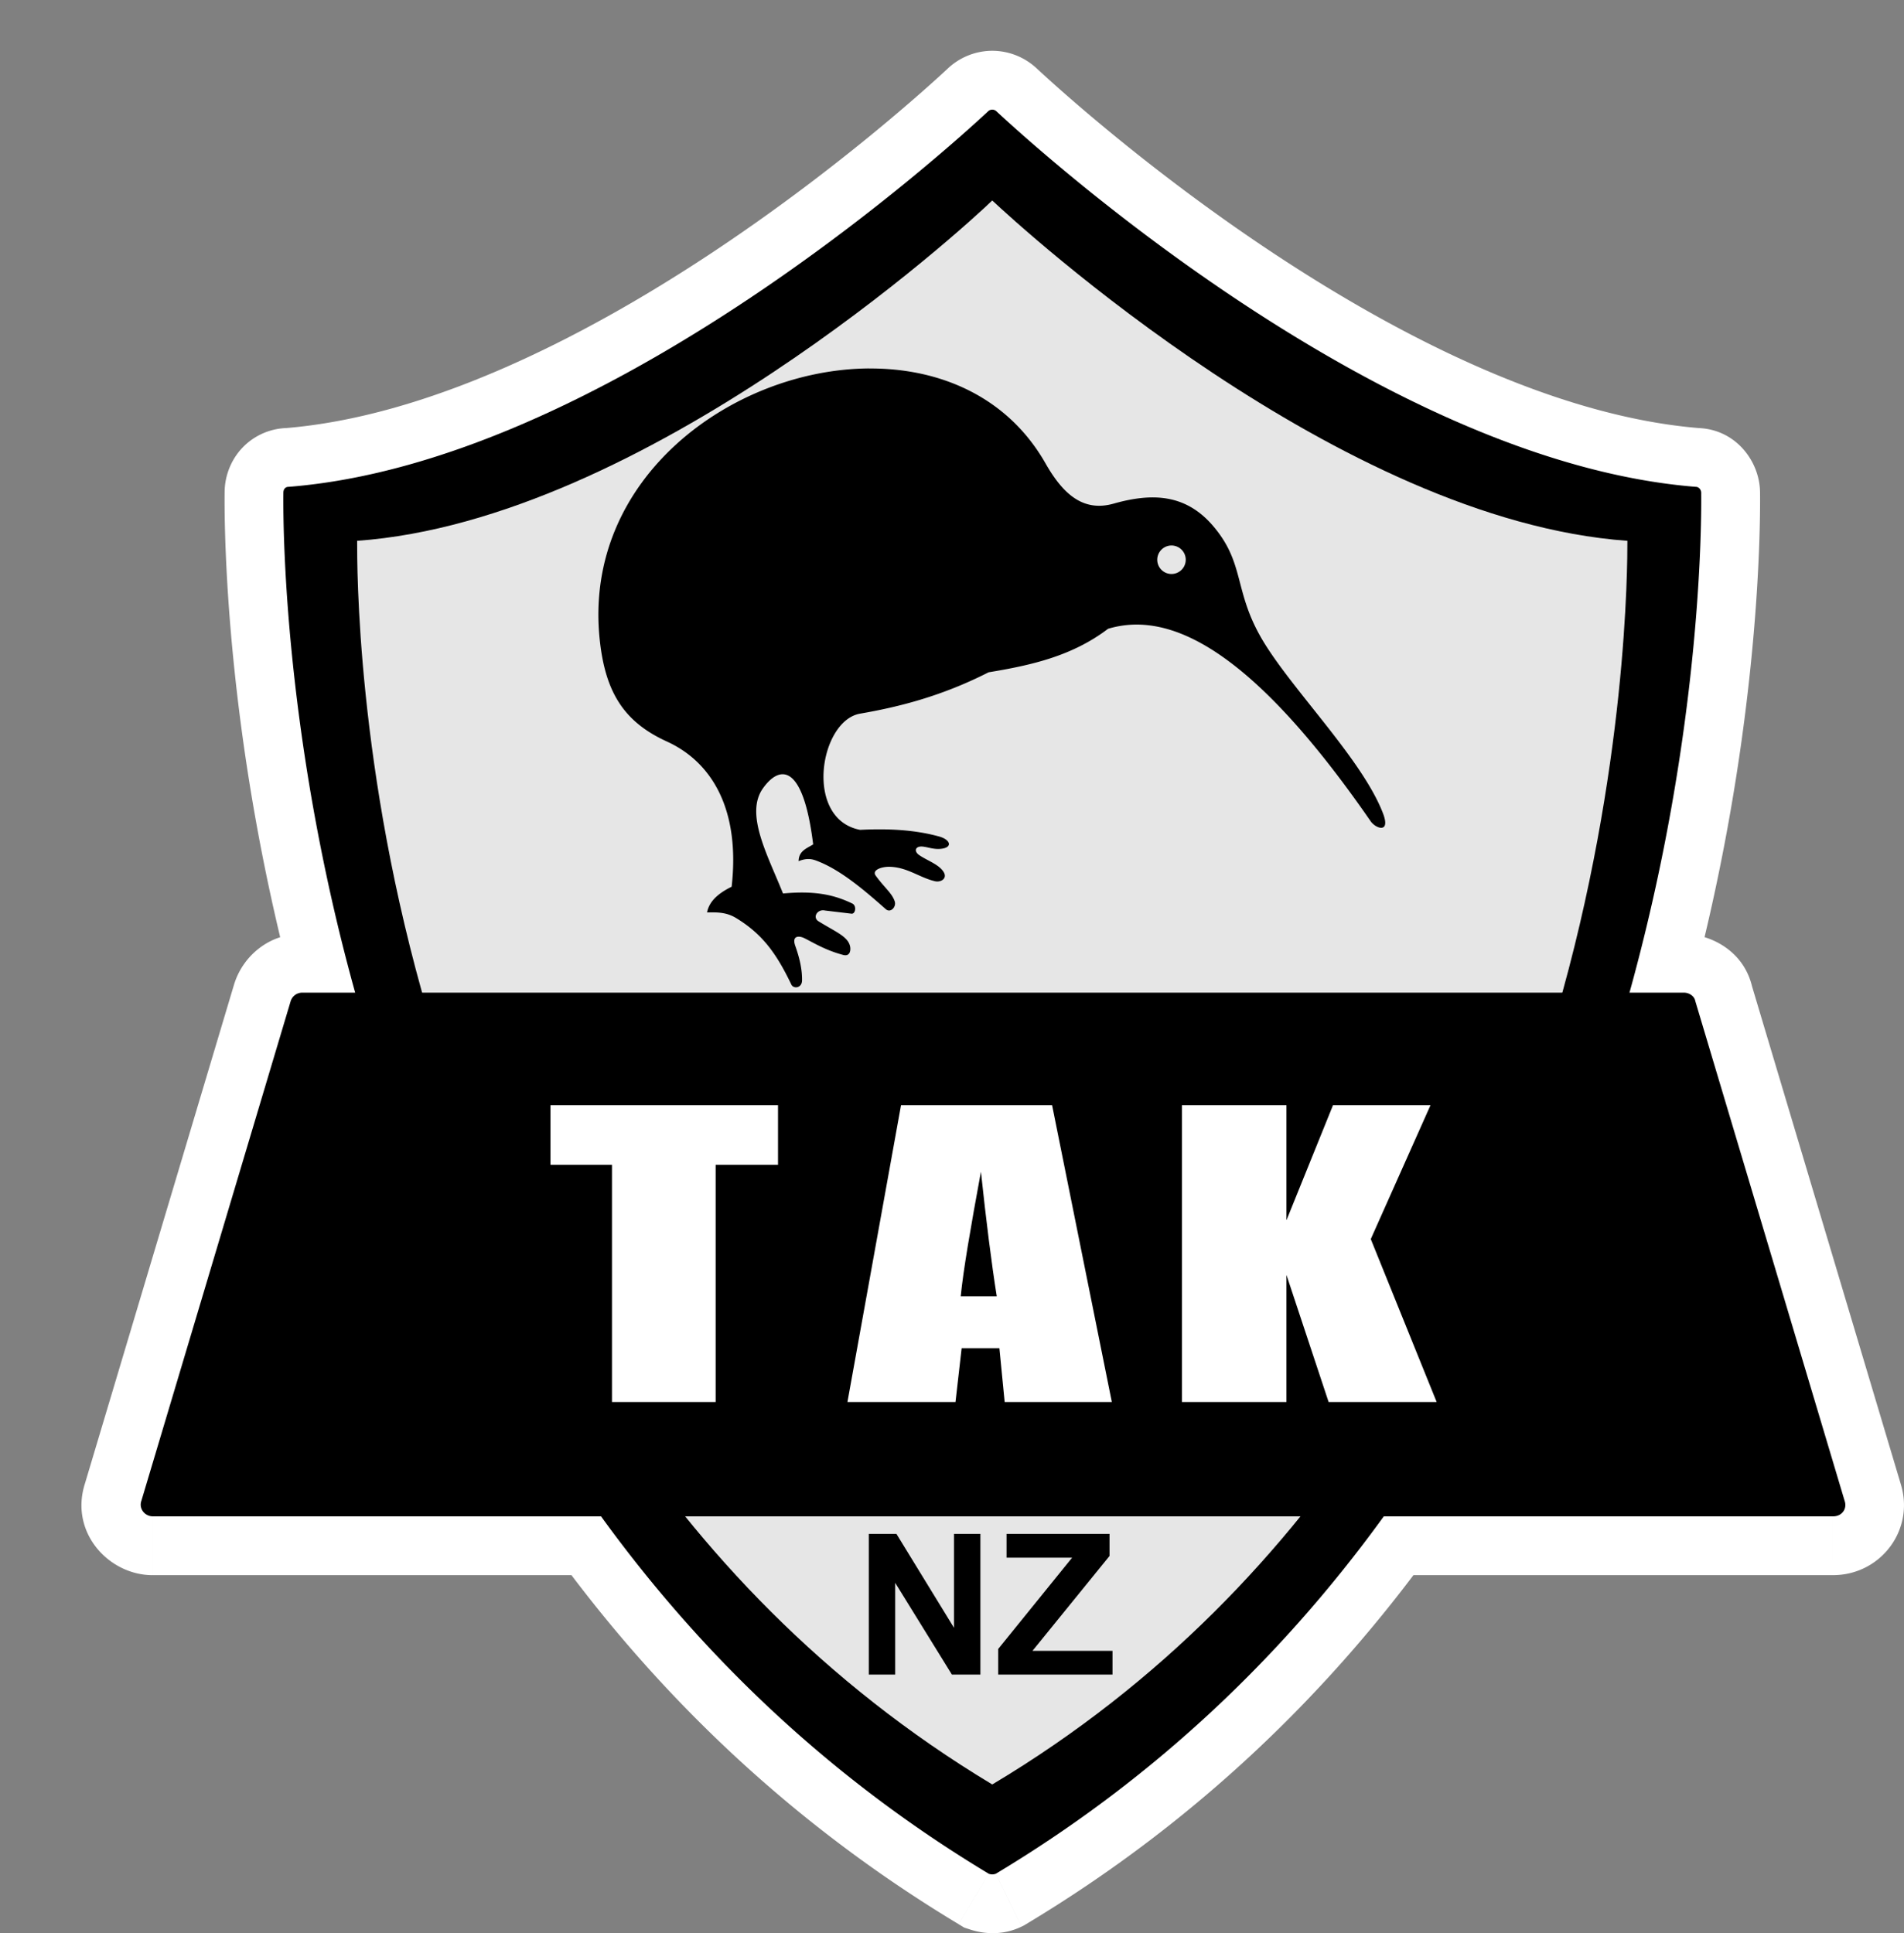
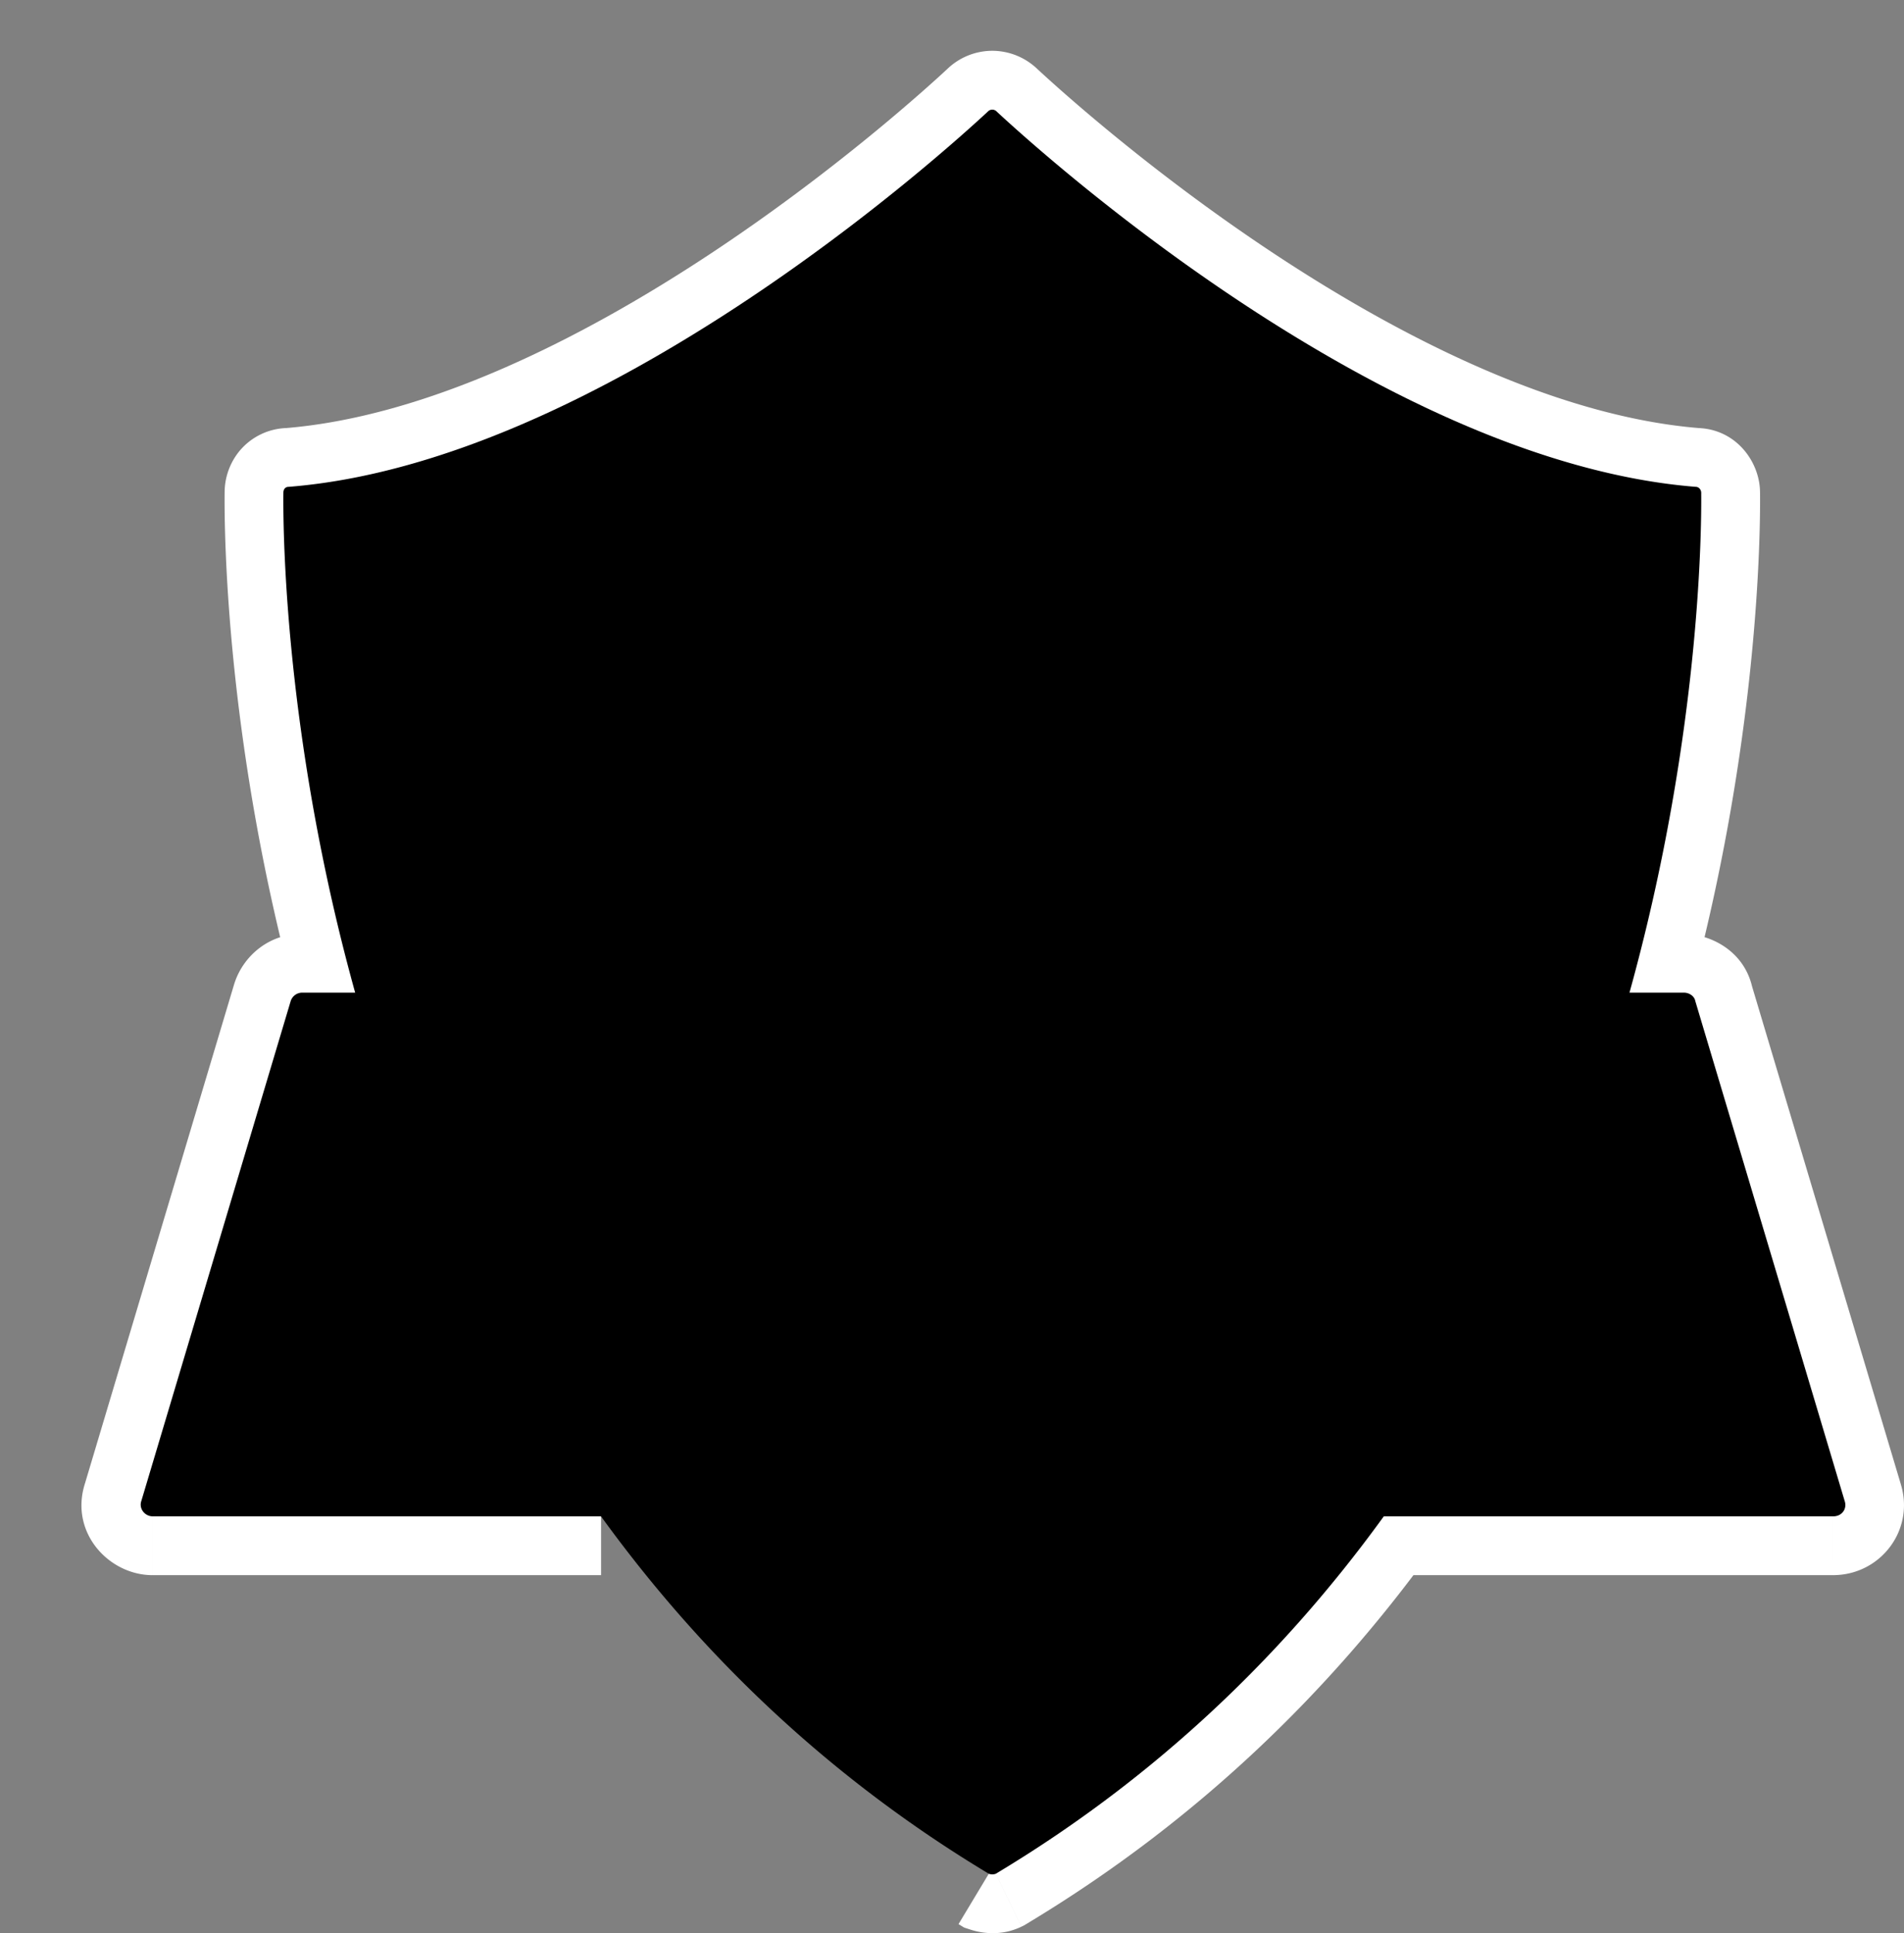
<svg xmlns="http://www.w3.org/2000/svg" viewBox="-0.005 -0.005 1024 1039.657" width="1024" height="1039.657">
  <rect x="-0.005" y="-0.005" width="1024" height="1039.657" fill="#808080" stroke="none" />
  <g transform="translate(540 540)" />
  <g transform="translate(540 540)" />
  <path fill="none" d="M-.005-.005H98.78V98.78H-.005z" vector-effect="non-scaling-stroke" />
-   <path fill="#fff" fill-rule="evenodd" d="M744.151 815.498c-52.086 71.967-120.038 139.008-208.671 192.21a5.33 5.33 0 0 1-3.784 0c-88.55-53.253-156.462-120.289-208.538-192.21H81.925c-4.255 0-7.557-4.132-6.144-8.253l80.323-268.81a6.5 6.5 0 0 1 6.144-4.593h28.682c-38.139-137.324-38.825-249.477-38.61-268.81 0-1.828.942-3.21 2.831-3.21C323.804 248.51 508.533 81.081 531.215 59.976a3.25 3.25 0 0 1 4.726 0C558.617 81.081 743.342 248.51 912.01 261.817c1.413 0 2.831 1.382 2.831 3.21.215 19.318-.471 131.497-38.564 268.81h29.117c2.831 0 5.673 1.828 6.144 4.593l80.317 268.81c1.423 4.132-1.413 8.253-6.139 8.253z" vector-effect="non-scaling-stroke" />
-   <path fill="#fff" d="m535.572 1007.688 13.809 28.452 1.26-.614 1.198-.722zm208.671-192.205v-31.621h-16.148l-9.467 13.087zm-212.449 192.205-16.297 27.105 3.108 1.879 3.446 1.106zm-208.532-192.2 25.615-18.545-9.467-13.076h-16.148zm-247.383-8.259 29.906 10.266.205-.609.184-.609zm80.323-268.81-29.906-10.266-.205.609-.184.62zm34.821-4.593v31.621h41.6l-11.131-40.084zm-38.61-268.805 31.611.358v-.358zm2.831-3.21v31.621h1.249l1.249-.102zM531.313 59.97l21.54 23.148.246-.225.236-.236zm4.726 0-22.036 22.687.246.236.246.225zm376.069 201.841-2.478 31.519 1.239.102h1.249zm2.831 3.21h-31.621v.358zm-38.564 268.81-30.469-8.453-11.116 40.069h41.585zm35.251 4.593-31.165 5.345.328 1.879.538 1.818zm80.323 268.81-30.3 9.052.184.609.205.609zm-440.11 227.569c92.677-55.613 163.692-125.727 218.01-200.781l-51.231-37.084c-49.859 68.89-114.739 132.864-199.327 183.624zm-29.793 2.975c5.919 1.915 16.44 3.635 27.32-1.638l-27.617-56.888a28.16 28.16 0 0 1 12.093-2.831 25.1 25.1 0 0 1 7.67 1.188zM297.647 834.022c54.298 74.998 125.271 145.085 217.846 200.75l32.589-54.195c-84.516-50.826-149.361-114.806-199.214-183.649zm25.615-50.166H82.022v63.237h241.239zm-241.239 0c15.13 0 30.126 15.078 23.762 33.633l-59.817-20.526c-9.196 26.803 12.416 50.145 36.05 50.145zm24.156 32.42 80.323-268.81-60.6-18.104-80.323 268.81zm79.928-267.592a25.19 25.19 0 0 1-23.762 16.768v-63.236c-17.7 0-31.176 11.745-36.05 25.943zm-23.762 16.768h28.682v-63.236h-28.682zm-41.539-300.79c-.236 21.043.548 136.428 39.757 277.622l60.933-16.927c-37.059-133.448-37.652-242.376-37.453-259.983zm34.452-34.478a34.25 34.25 0 0 0-26.527 12.436 35.23 35.23 0 0 0-7.926 22.405h63.237c0 4.111-1.034 11.167-6.513 17.812a28.98 28.98 0 0 1-22.282 10.588zM509.773 36.818c-10.67 9.938-61.082 55.772-129.137 100.593-68.889 45.358-151.721 86.876-227.876 92.887l4.977 63.048c92.503-7.296 186.368-56.151 257.679-103.101 72.141-47.503 125.435-95.939 137.436-107.105zm48.292.461a35.07 35.07 0 0 0-24.392-9.969 35.02 35.02 0 0 0-24.392 9.969l44.058 45.368a28.26 28.26 0 0 1-19.661 7.905 28.26 28.26 0 0 1-19.661-7.905zm356.531 193.004c-76.155-6.006-158.986-47.514-227.876-92.887-68.055-44.81-118.467-90.655-129.137-100.582l-43.08 46.305c12.006 11.167 65.295 59.602 137.436 107.105 71.311 46.956 165.176 95.816 257.679 103.101zm31.974 34.739c0-16.988-13.353-34.842-34.452-34.842v63.237c-18.258 0-28.785-15.078-28.785-28.411zM906.859 542.29c39.158-141.184 39.941-256.579 39.711-277.622l-63.237.722c.205 17.597-.404 126.556-37.422 260.004zm-30.469 23.168h29.117v-63.237H876.39zm29.117 0a24.68 24.68 0 0 1-14.438-4.639 26.42 26.42 0 0 1-10.578-17.039l62.326-10.701c-3.784-22.036-23.654-30.858-37.309-30.858zm-24.156-17.981 80.323 268.81 60.6-18.104-80.323-268.81zm80.696 270.024a25.5 25.5 0 0 1 3.538-23.148 25.19 25.19 0 0 1 20.229-10.486v63.237c25.907 0 44.677-25.006 36.055-50.145zm23.762-33.633H744.243v63.237h241.572z" vector-effect="non-scaling-stroke" />
+   <path fill="#fff" d="m535.572 1007.688 13.809 28.452 1.26-.614 1.198-.722zm208.671-192.205v-31.621h-16.148l-9.467 13.087zm-212.449 192.205-16.297 27.105 3.108 1.879 3.446 1.106zm-208.532-192.2 25.615-18.545-9.467-13.076h-16.148zm-247.383-8.259 29.906 10.266.205-.609.184-.609zm80.323-268.81-29.906-10.266-.205.609-.184.62zm34.821-4.593v31.621h41.6l-11.131-40.084zm-38.61-268.805 31.611.358v-.358zm2.831-3.21v31.621h1.249l1.249-.102zM531.313 59.97l21.54 23.148.246-.225.236-.236zm4.726 0-22.036 22.687.246.236.246.225zm376.069 201.841-2.478 31.519 1.239.102h1.249zm2.831 3.21h-31.621v.358zm-38.564 268.81-30.469-8.453-11.116 40.069h41.585zm35.251 4.593-31.165 5.345.328 1.879.538 1.818zm80.323 268.81-30.3 9.052.184.609.205.609zm-440.11 227.569c92.677-55.613 163.692-125.727 218.01-200.781l-51.231-37.084c-49.859 68.89-114.739 132.864-199.327 183.624zm-29.793 2.975c5.919 1.915 16.44 3.635 27.32-1.638l-27.617-56.888a28.16 28.16 0 0 1 12.093-2.831 25.1 25.1 0 0 1 7.67 1.188zM297.647 834.022l32.589-54.195c-84.516-50.826-149.361-114.806-199.214-183.649zm25.615-50.166H82.022v63.237h241.239zm-241.239 0c15.13 0 30.126 15.078 23.762 33.633l-59.817-20.526c-9.196 26.803 12.416 50.145 36.05 50.145zm24.156 32.42 80.323-268.81-60.6-18.104-80.323 268.81zm79.928-267.592a25.19 25.19 0 0 1-23.762 16.768v-63.236c-17.7 0-31.176 11.745-36.05 25.943zm-23.762 16.768h28.682v-63.236h-28.682zm-41.539-300.79c-.236 21.043.548 136.428 39.757 277.622l60.933-16.927c-37.059-133.448-37.652-242.376-37.453-259.983zm34.452-34.478a34.25 34.25 0 0 0-26.527 12.436 35.23 35.23 0 0 0-7.926 22.405h63.237c0 4.111-1.034 11.167-6.513 17.812a28.98 28.98 0 0 1-22.282 10.588zM509.773 36.818c-10.67 9.938-61.082 55.772-129.137 100.593-68.889 45.358-151.721 86.876-227.876 92.887l4.977 63.048c92.503-7.296 186.368-56.151 257.679-103.101 72.141-47.503 125.435-95.939 137.436-107.105zm48.292.461a35.07 35.07 0 0 0-24.392-9.969 35.02 35.02 0 0 0-24.392 9.969l44.058 45.368a28.26 28.26 0 0 1-19.661 7.905 28.26 28.26 0 0 1-19.661-7.905zm356.531 193.004c-76.155-6.006-158.986-47.514-227.876-92.887-68.055-44.81-118.467-90.655-129.137-100.582l-43.08 46.305c12.006 11.167 65.295 59.602 137.436 107.105 71.311 46.956 165.176 95.816 257.679 103.101zm31.974 34.739c0-16.988-13.353-34.842-34.452-34.842v63.237c-18.258 0-28.785-15.078-28.785-28.411zM906.859 542.29c39.158-141.184 39.941-256.579 39.711-277.622l-63.237.722c.205 17.597-.404 126.556-37.422 260.004zm-30.469 23.168h29.117v-63.237H876.39zm29.117 0a24.68 24.68 0 0 1-14.438-4.639 26.42 26.42 0 0 1-10.578-17.039l62.326-10.701c-3.784-22.036-23.654-30.858-37.309-30.858zm-24.156-17.981 80.323 268.81 60.6-18.104-80.323-268.81zm80.696 270.024a25.5 25.5 0 0 1 3.538-23.148 25.19 25.19 0 0 1 20.229-10.486v63.237c25.907 0 44.677-25.006 36.055-50.145zm23.762-33.633H744.243v63.237h241.572z" vector-effect="non-scaling-stroke" />
  <path d="M535.552 1007.698c376.059-225.69 379.843-700.928 379.372-742.666 0-1.828-1.413-3.21-2.831-3.21C743.425 248.51 558.711 81.081 536.024 59.976a3.25 3.25 0 0 0-4.726 0C508.622 81.081 323.897 248.51 155.229 261.817c-1.889 0-2.831 1.382-2.831 3.21-.471 41.743 3.313 516.516 379.372 742.666a5.27 5.27 0 0 0 3.773 0" vector-effect="non-scaling-stroke" />
-   <path fill="#e6e6e6" d="M534.159 961.408c355.758-211.922 342.999-672.02 342.999-672.02-162.524-11.008-342.999-183.496-342.999-183.496S353.69 278.83 191.165 289.388c-.471 0-12.759 459.633 342.994 672.02" vector-effect="non-scaling-stroke" />
  <path d="m534.118 962.877-.942-.456c-184.253-109.635-267.878-287.16-305.664-416.522-41.103-139.904-38.272-255.503-38.272-256.881v-1.372h1.413c160.148-10.547 340.618-181.658 342.047-183.04l.942-.922.942.922c1.889 1.828 182.354 172.477 342.052 183.035h1.413v1.372c0 1.382 2.831 116.972-38.272 256.881-37.791 129.362-121.421 306.432-305.664 416.522zm-342.051-672.02c0 13.307-.471 122.936 38.272 254.587 37.791 128.44 120.955 304.589 303.309 414.234 182.84-109.189 265.989-285.338 303.309-414.244 38.272-131.656 38.272-241.746 38.272-254.587-154.491-11.008-326.451-168.817-341.581-183.035-14.643 14.213-187.09 172.012-341.586 183.035z" vector-effect="non-scaling-stroke" />
  <path d="M985.923 815.483H82.145c-4.255 0-7.557-4.132-6.144-8.253l80.317-268.81a6.5 6.5 0 0 1 6.144-4.582H905.62c2.831 0 5.668 1.828 6.144 4.582l80.323 268.81c1.413 4.132-1.413 8.253-6.149 8.253z" vector-effect="non-scaling-stroke" />
-   <path fill="#fff" d="M418.422 594.35v32.108h-33.541v127.519h-55.752V626.458h-33.075V594.35zm147.4 0 32.128 159.636h-57.631l-2.831-28.897h-20.311l-3.302 28.897h-58.108l28.815-159.636zm-29.763 102.758c-2.831-17.889-5.668-40.361-8.504-66.98-5.668 30.735-9.446 52.746-10.87 66.98zM769.347 594.35l-32.128 72.018 35.43 87.619h-58.107l-22.676-68.352v68.352h-56.218V594.351h56.218v61.921l25.047-61.921z" vector-effect="non-scaling-stroke" />
  <path d="M467.261 198.139c-73.277.538-153.979 58.993-144.712 145.981 2.975 27.93 12.815 44.058 36.07 54.646 25.108 11.443 39.434 37.724 34.862 78.106-6.871 3.374-12.037 7.624-13.23 13.839 5.212-.113 10.332-.215 15.621 3 14.06 8.556 21.642 18.924 29.716 35.768 1.188 2.468 5.663 1.961 5.75-2.125.123-5.852-1.28-12.073-3.615-18.621-2.043-5.75 2.115-5.524 4.787-4.224 4.424 2.156 11.3 6.523 21.012 9.062 3.727.978 4.147-2.683 3.615-4.828-1.29-5.202-7.613-7.511-16.957-13.297-3.333-2.063-.64-6.728 3.569-5.77l13.993 1.674c2.324.527 3.159-4.224.609-5.448-9.815-4.705-19.978-6.984-37.248-5.391-8.028-20.239-20.618-42.604-10.839-56.474 8.735-12.396 21.581-14.341 27.064 30.075-3.456 2.145-7.762 3.482-7.834 9.006 4.977-1.961 7.752-.968 10.23 0 12.385 4.838 24.53 15.094 36.634 25.8 2.58 2.278 5.821-1.188 4.828-4.178-1.485-4.49-5.571-7.368-10.23-13.839-2.237-3.108 3.482-4.874 7.526-4.751 9.58.271 15.821 5.719 24.325 7.762 3.098.742 6.738-1.362 4.787-4.787-2.406-4.209-8.996-6.308-13.261-9.277-3.011-2.094-2.089-4.931 1.864-4.562 2.693.246 5.862 1.572 9.61 1.224 6.871-.64 5.335-4.951-.609-6.615-13.158-3.671-27.581-4.367-42.644-3.615-30.31-5.78-21.821-58.701 0-62.49 20.449-3.548 43.54-9.216 69.1-22.231 22.6-3.748 44.831-8.607 64.266-23.404 33.265-10.004 77.373 11.136 141.235 103.511 2.714 3.932 10.941 6.871 6.584-4.393-10.993-28.436-47.145-64.543-63.708-91.336-17.004-27.505-9.917-42.348-27.628-63.089-14.746-17.275-32.85-17.843-53.478-12.006-16.225 4.582-27.131-4.915-36.634-21.632-20.306-35.692-56.668-51.323-95.043-51.041m162.775 95.196a7.66 7.66 0 0 1 6.666 11.469 7.68 7.68 0 0 1-6.625 3.85 7.66 7.66 0 0 1-6.666-11.469 7.68 7.68 0 0 1 6.625-3.85" vector-effect="non-scaling-stroke" />
  <path d="M467.246 900.572v-75.663h14.863l30.966 50.529v-50.529h14.193v75.663h-15.329l-30.5-49.341v49.341Zm69.601 0v-13.778l39.741-49.08h-35.251v-12.8h55.378v11.873l-41.446 51.041h43.044v12.749Z" style="text-transform:uppercase;text-wrap-mode:nowrap" />
  <script />
</svg>